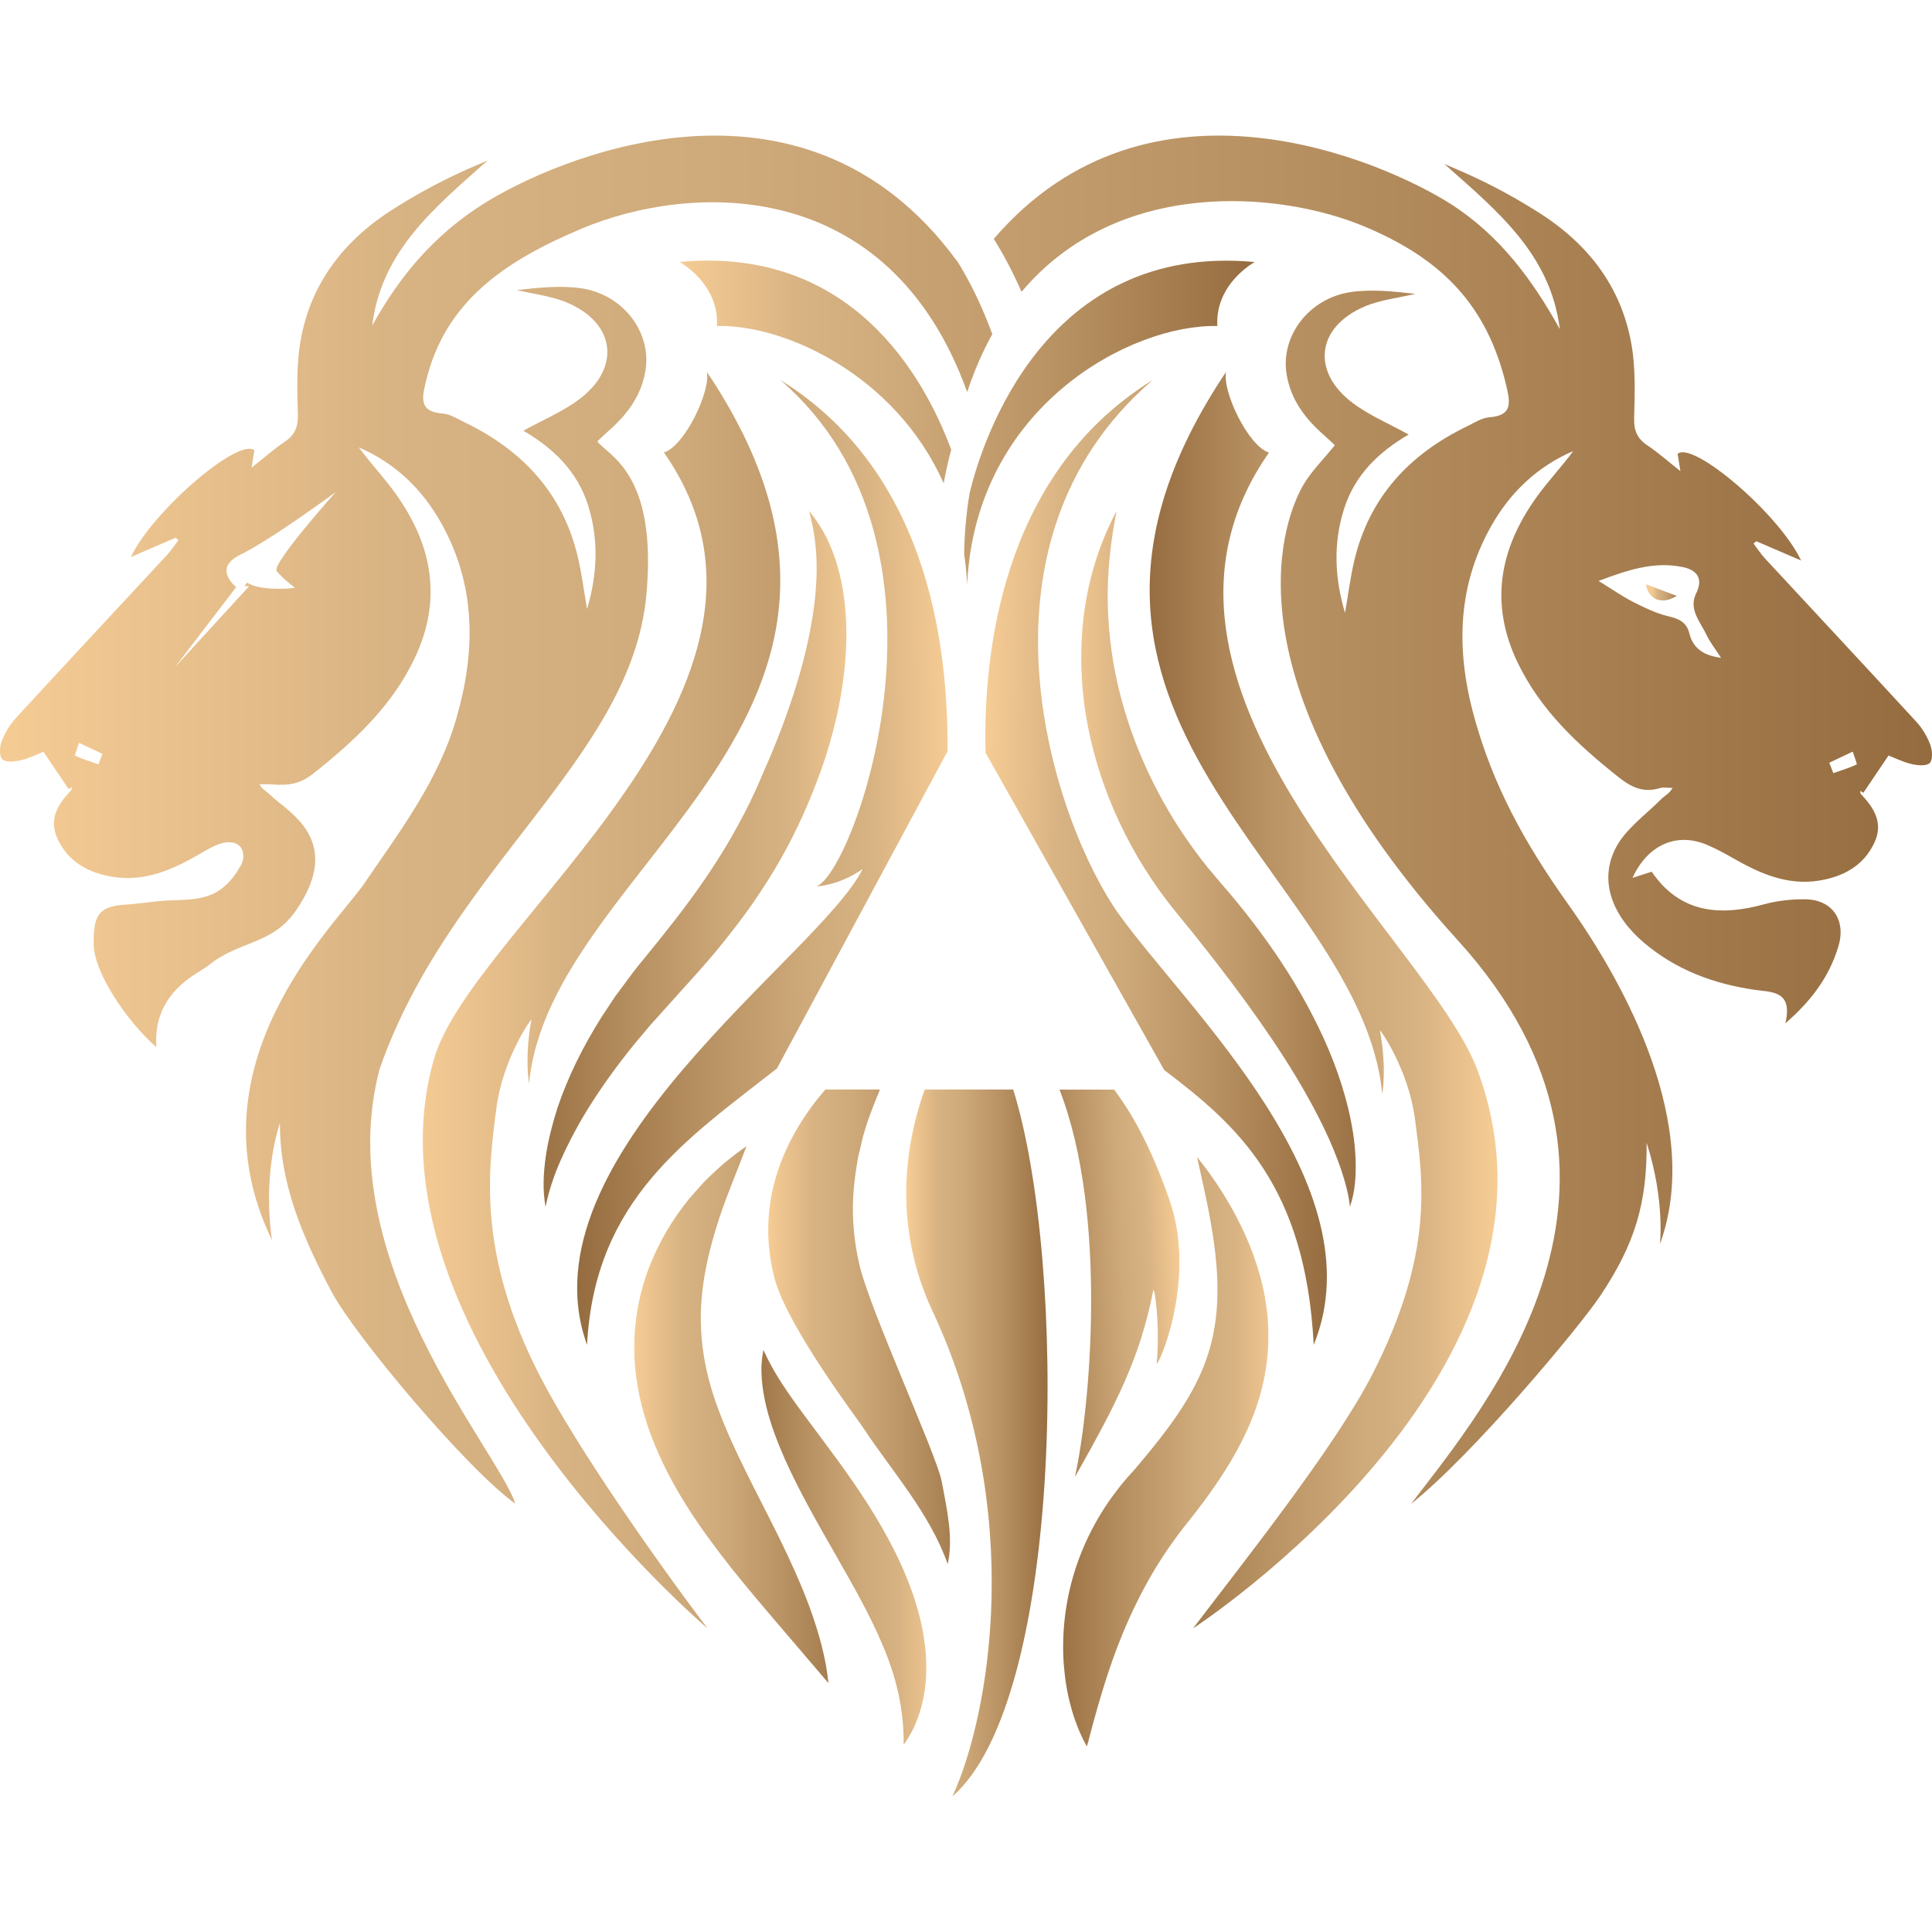
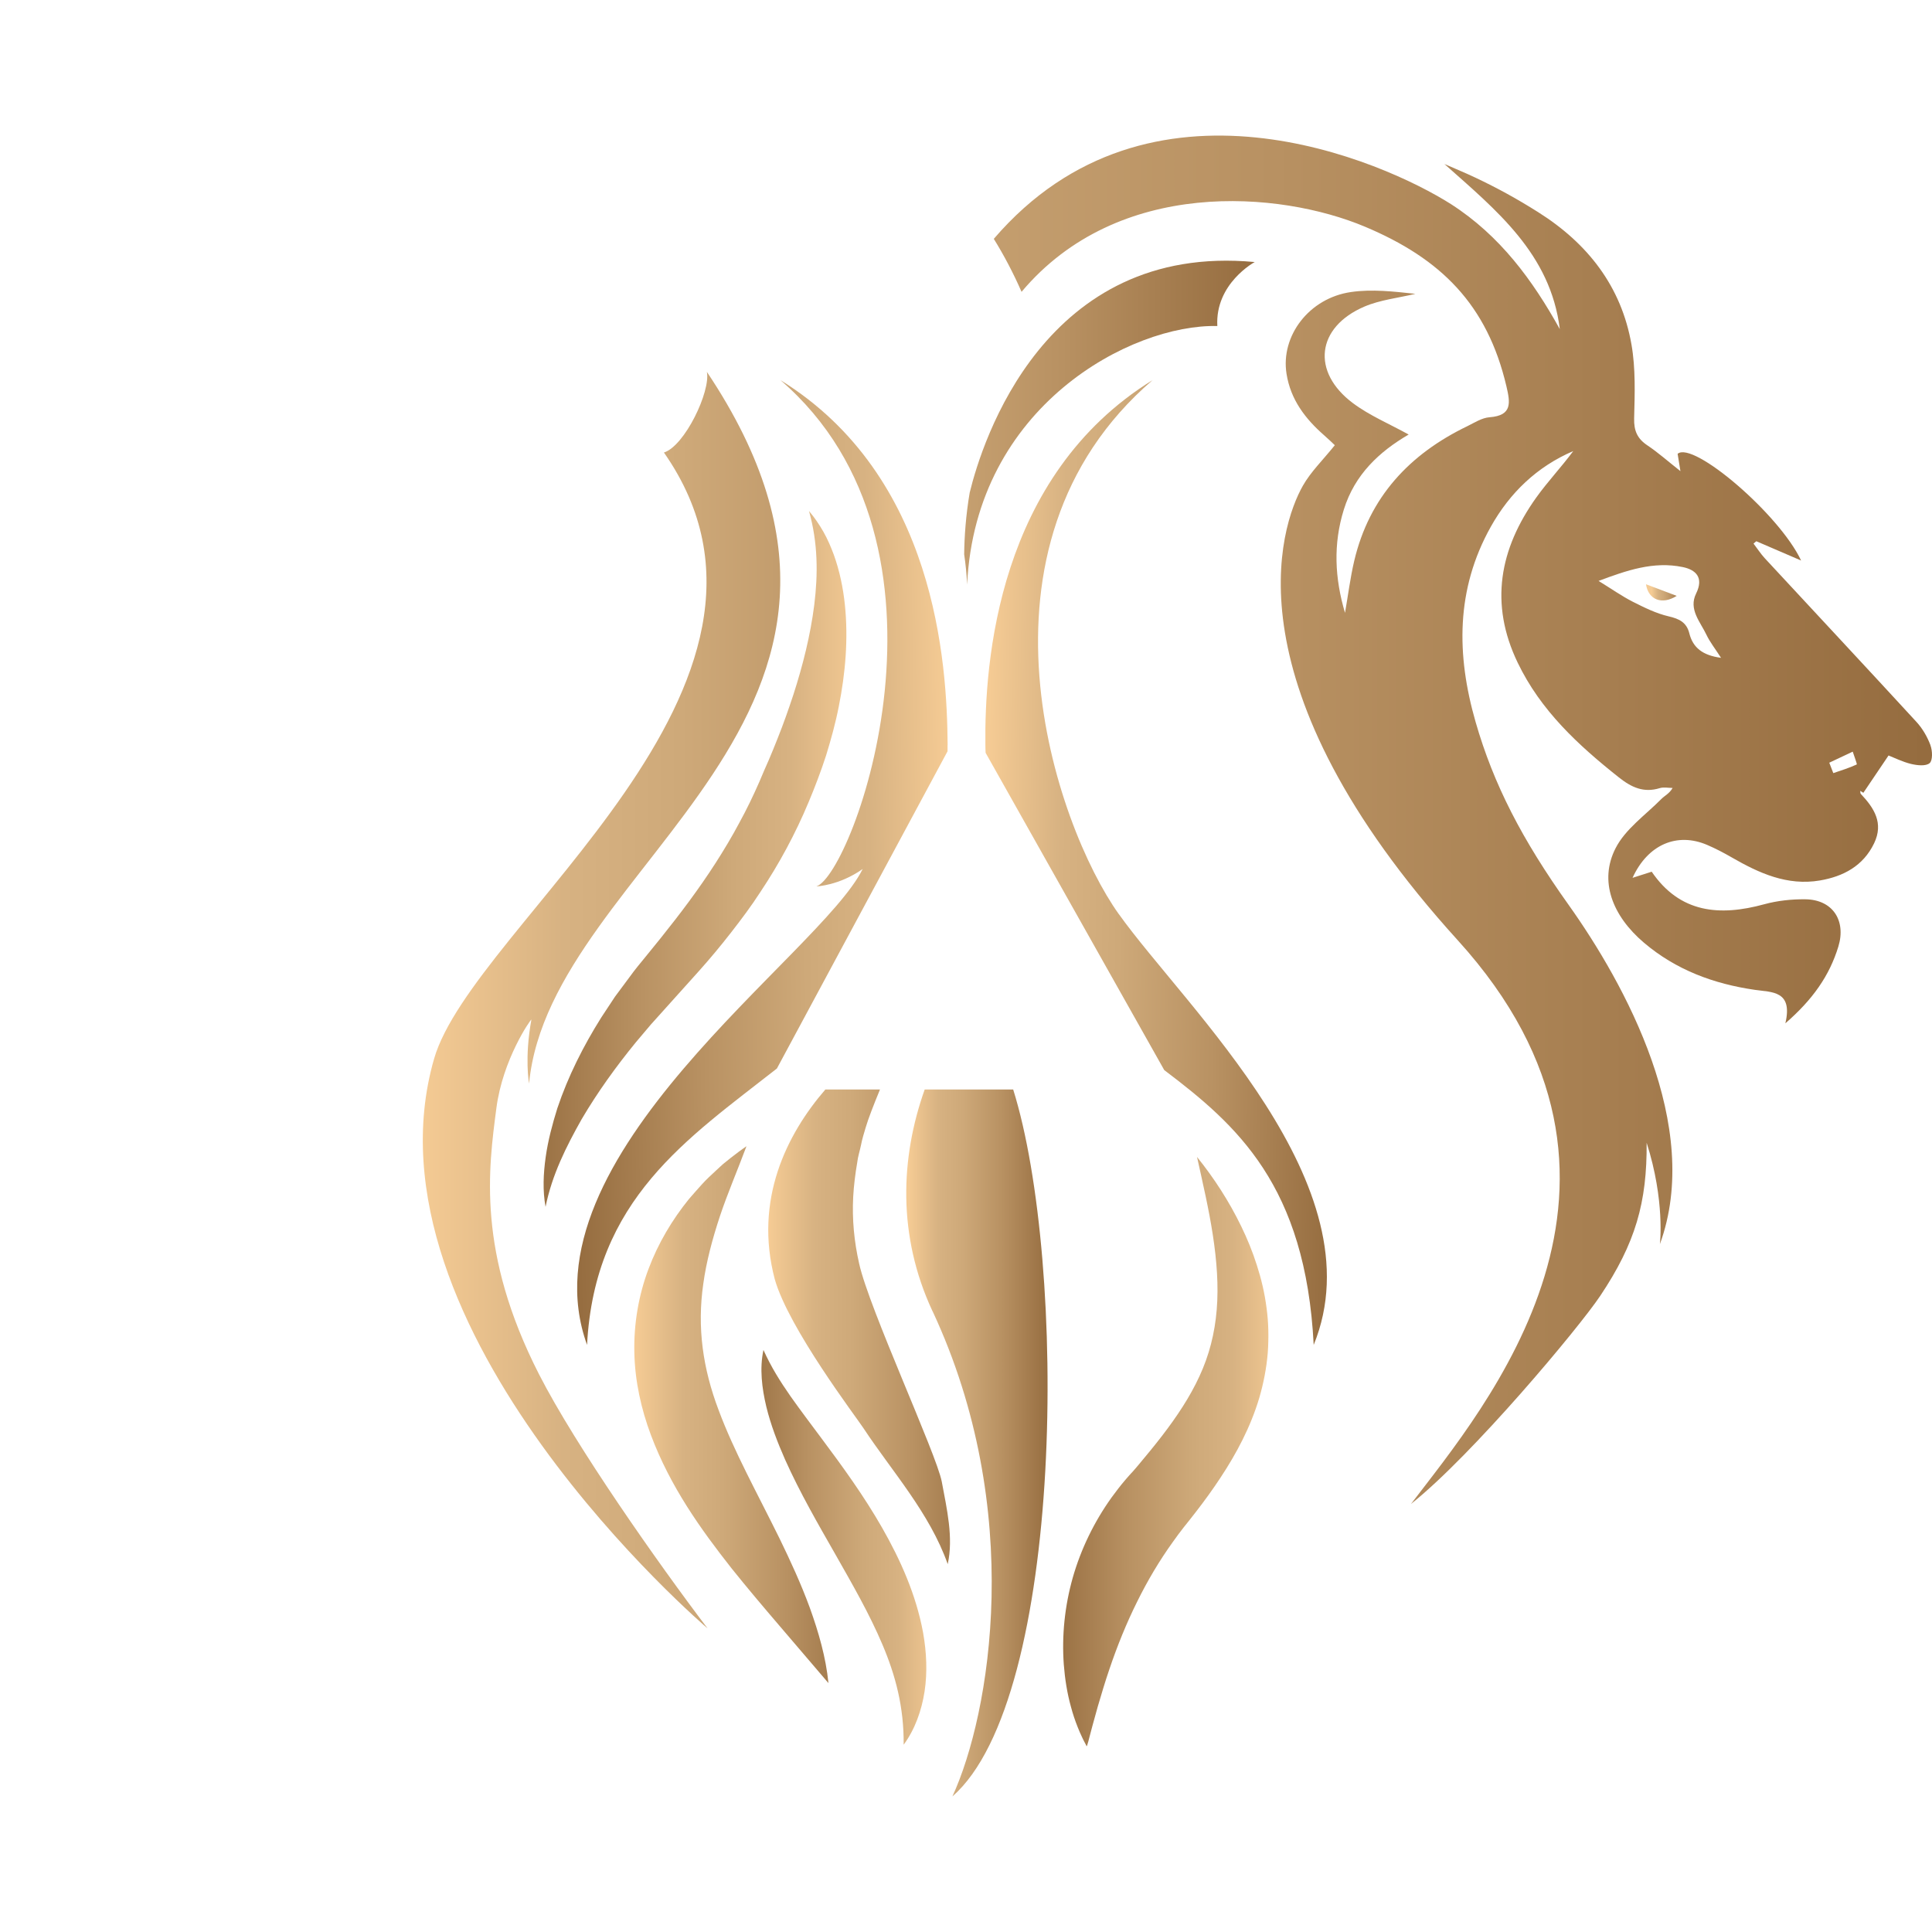
<svg xmlns="http://www.w3.org/2000/svg" width="57" height="57" viewBox="0 0 57 57" fill="none">
  <path d="M32.052 51.483L32.065 51.498C32.065 51.498 32.072 51.496 32.056 51.496L32.049 51.499L32.046 51.491L32.027 51.456L31.99 51.386C31.967 51.34 31.941 51.293 31.921 51.245C31.876 51.15 31.833 51.053 31.795 50.955C31.717 50.76 31.65 50.558 31.596 50.355C31.483 49.949 31.418 49.53 31.385 49.105C31.324 48.257 31.412 47.386 31.65 46.545C31.889 45.706 32.28 44.9 32.793 44.183C32.923 44.005 33.057 43.829 33.2 43.662L33.308 43.538L33.362 43.478L33.41 43.427C33.472 43.359 33.526 43.293 33.585 43.224C33.82 42.944 34.06 42.653 34.281 42.366C34.724 41.79 35.109 41.211 35.389 40.6C35.672 39.991 35.84 39.34 35.897 38.639C35.955 37.939 35.899 37.195 35.783 36.441C35.668 35.684 35.489 34.919 35.316 34.134C35.821 34.761 36.26 35.44 36.619 36.178C36.798 36.546 36.956 36.931 37.083 37.333C37.213 37.734 37.312 38.153 37.367 38.586C37.428 39.02 37.434 39.465 37.403 39.914C37.366 40.362 37.279 40.809 37.153 41.241C36.895 42.106 36.476 42.888 36.013 43.589C35.78 43.943 35.541 44.273 35.285 44.603L35.088 44.855L34.918 45.068C34.813 45.205 34.708 45.341 34.61 45.482C34.209 46.039 33.858 46.629 33.548 47.258C33.236 47.886 32.965 48.551 32.726 49.26C32.605 49.614 32.496 49.979 32.386 50.355L32.227 50.929L32.149 51.224L32.11 51.375L32.087 51.451L32.075 51.491L32.072 51.502L32.063 51.515C32.044 51.515 32.051 51.507 32.049 51.507V51.486L32.052 51.483Z" fill="url(#paint0_linear_31_4769)" />
  <path d="M24.442 49.657L22.993 47.961C22.517 47.405 22.047 46.85 21.584 46.272C20.675 45.117 19.776 43.864 19.203 42.336C18.919 41.577 18.731 40.747 18.715 39.9C18.696 39.054 18.843 38.207 19.132 37.441C19.421 36.671 19.836 35.981 20.326 35.375C20.454 35.229 20.581 35.081 20.712 34.938C20.84 34.795 20.985 34.665 21.125 34.534C21.197 34.469 21.265 34.402 21.336 34.34C21.41 34.278 21.486 34.22 21.561 34.159C21.713 34.042 21.864 33.926 22.023 33.818C21.754 34.54 21.463 35.211 21.238 35.887C21.015 36.562 20.839 37.223 20.75 37.871C20.562 39.167 20.737 40.376 21.201 41.601C21.656 42.826 22.346 44.063 22.996 45.384C23.318 46.045 23.633 46.728 23.894 47.44C24.15 48.153 24.366 48.892 24.442 49.658V49.657Z" fill="url(#paint1_linear_31_4769)" />
-   <path d="M41.746 33.011C41.978 34.792 42.33 36.946 40.488 40.549C39.399 42.68 36.638 46.147 35.198 48.043C35.198 48.043 46.912 40.427 43.585 31.559C42.137 27.698 32.634 20.223 37.439 13.353C36.824 13.158 36.058 11.549 36.172 10.973C29.344 21.171 40.155 25.75 40.782 32.282C40.782 32.282 40.92 31.537 40.712 30.399C40.739 30.399 41.557 31.567 41.745 33.011H41.746Z" fill="url(#paint2_linear_31_4769)" />
  <path d="M22.524 39.827C22.751 40.335 23.023 40.763 23.318 41.187C23.614 41.607 23.926 42.018 24.237 42.436C24.859 43.269 25.485 44.129 26.025 45.073C26.562 46.014 27.03 47.048 27.236 48.179C27.335 48.743 27.365 49.331 27.278 49.903C27.19 50.472 26.992 51.025 26.661 51.474C26.671 50.363 26.419 49.425 26.035 48.521C25.653 47.618 25.154 46.752 24.646 45.858C24.137 44.965 23.606 44.052 23.161 43.059C22.942 42.561 22.741 42.045 22.608 41.499C22.479 40.957 22.406 40.373 22.525 39.825L22.524 39.827Z" fill="url(#paint3_linear_31_4769)" />
-   <path d="M39.826 35.606C39.807 35.367 39.753 35.138 39.691 34.913C39.629 34.689 39.558 34.47 39.477 34.255C39.318 33.823 39.127 33.407 38.922 33.001C38.51 32.189 38.035 31.413 37.526 30.657C37.016 29.904 36.479 29.166 35.916 28.441C35.773 28.262 35.638 28.078 35.49 27.9C35.346 27.721 35.209 27.536 35.061 27.36L34.842 27.094L34.616 26.813C34.459 26.618 34.309 26.418 34.165 26.215C33.014 24.588 32.242 22.7 31.984 20.739C31.862 19.76 31.868 18.765 32.027 17.803C32.183 16.842 32.497 15.914 32.944 15.076C32.757 16.009 32.66 16.936 32.683 17.851C32.707 18.767 32.833 19.665 33.06 20.534C33.513 22.272 34.33 23.896 35.404 25.305C35.538 25.482 35.676 25.655 35.821 25.821L36.279 26.358C36.59 26.724 36.889 27.103 37.177 27.492C37.752 28.268 38.277 29.088 38.723 29.955C39.17 30.819 39.542 31.735 39.774 32.692C39.888 33.169 39.971 33.658 39.992 34.151C40.011 34.64 39.99 35.145 39.825 35.605L39.826 35.606Z" fill="url(#paint4_linear_31_4769)" />
  <path d="M16.096 35.606C16.007 35.127 16.031 34.626 16.099 34.139C16.168 33.648 16.296 33.169 16.444 32.695C16.76 31.754 17.21 30.862 17.736 30.024L18.145 29.404L18.587 28.809C18.733 28.606 18.886 28.423 19.037 28.239L19.483 27.689C20.07 26.957 20.624 26.223 21.117 25.454C21.363 25.07 21.597 24.68 21.81 24.279C22.029 23.881 22.225 23.474 22.408 23.055C22.495 22.843 22.589 22.632 22.684 22.416C22.775 22.206 22.859 21.995 22.943 21.783C23.113 21.359 23.264 20.929 23.407 20.496C23.687 19.628 23.91 18.744 24.024 17.841C24.135 16.939 24.134 16.017 23.868 15.077C24.027 15.263 24.167 15.468 24.291 15.685C24.414 15.902 24.514 16.133 24.601 16.369C24.771 16.843 24.875 17.343 24.927 17.845C25.03 18.851 24.943 19.863 24.747 20.842C24.652 21.332 24.518 21.813 24.372 22.289C24.296 22.525 24.212 22.76 24.124 22.994C24.04 23.219 23.948 23.447 23.852 23.676C23.468 24.596 22.988 25.485 22.436 26.313C22.166 26.732 21.867 27.128 21.565 27.517C21.262 27.906 20.947 28.284 20.624 28.645L19.668 29.709L19.205 30.224L18.758 30.753C18.175 31.467 17.635 32.215 17.164 33.014C16.711 33.818 16.285 34.659 16.096 35.606Z" fill="url(#paint5_linear_31_4769)" />
-   <path d="M20.049 7.729C20.049 7.729 21.222 8.361 21.152 9.618C23.14 9.568 26.415 11.054 27.842 14.26C27.899 13.938 27.972 13.605 28.064 13.265C27.225 11.017 25.062 7.26 20.049 7.729Z" fill="url(#paint6_linear_31_4769)" />
  <path d="M28.61 14.528C28.494 15.211 28.452 15.838 28.446 16.356C28.489 16.643 28.519 16.94 28.533 17.247C28.783 11.971 33.388 9.556 35.915 9.619C35.846 8.362 37.018 7.731 37.018 7.731C30.822 7.152 28.978 13.024 28.61 14.53V14.528Z" fill="url(#paint7_linear_31_4769)" />
  <path d="M15.61 31.963C16.236 25.431 27.683 21.171 20.855 10.971C20.969 11.547 20.203 13.156 19.588 13.351C24.393 20.222 13.945 27.278 12.806 31.24C10.511 39.219 20.875 48.042 20.875 48.042C19.434 46.145 16.992 42.678 15.904 40.548C14.063 36.944 14.413 34.474 14.645 32.692C14.834 31.248 15.651 30.08 15.678 30.08C15.47 31.219 15.608 31.963 15.608 31.963H15.61Z" fill="url(#paint8_linear_31_4769)" />
-   <path d="M28.228 7.694C23.654 1.454 16.299 4.721 14.241 6.028C12.792 6.949 11.786 8.154 10.981 9.606C11.255 7.382 12.854 6.1 14.386 4.735C14.081 4.868 13.774 4.994 13.473 5.137C13.154 5.289 12.838 5.449 12.528 5.619C12.218 5.79 11.913 5.971 11.614 6.16C10.156 7.08 9.164 8.351 8.866 10.063C8.742 10.773 8.769 11.515 8.788 12.242C8.797 12.61 8.689 12.842 8.392 13.04C8.088 13.243 7.813 13.487 7.422 13.797C7.465 13.537 7.484 13.408 7.505 13.286C7.049 12.896 4.506 15.068 3.862 16.434C4.347 16.224 4.765 16.045 5.183 15.864C5.21 15.888 5.239 15.912 5.266 15.934C5.154 16.08 5.054 16.239 4.929 16.372C3.439 17.979 1.944 19.579 0.461 21.192C0.283 21.386 0.14 21.632 0.046 21.88C-0.015 22.038 -0.024 22.327 0.071 22.406C0.184 22.502 0.442 22.471 0.62 22.429C0.874 22.368 1.112 22.246 1.282 22.179C1.562 22.595 1.794 22.938 2.025 23.281C2.055 23.262 2.087 23.242 2.117 23.222C2.112 23.254 2.117 23.297 2.099 23.316C1.704 23.73 1.422 24.174 1.708 24.771C2.031 25.442 2.618 25.75 3.309 25.867C4.271 26.03 5.103 25.653 5.909 25.186C6.143 25.051 6.434 24.867 6.704 24.85C7.224 24.818 7.238 25.296 7.111 25.521C6.512 26.611 5.776 26.529 4.948 26.568C4.546 26.587 4.089 26.667 3.673 26.692C2.872 26.743 2.77 27.049 2.762 27.814C2.751 28.715 3.805 30.194 4.614 30.895C4.495 29.256 5.866 28.717 6.14 28.491C7.054 27.741 8.018 27.89 8.726 26.871C10.188 24.763 8.451 23.936 7.984 23.462C7.885 23.361 7.747 23.303 7.653 23.138C7.78 23.138 7.91 23.133 8.031 23.143C8.516 23.185 8.864 23.122 9.238 22.827C10.439 21.875 11.547 20.853 12.224 19.441C13.06 17.697 12.758 16.087 11.677 14.571C11.339 14.097 10.934 13.671 10.584 13.199C11.655 13.659 12.456 14.43 13.017 15.431C14.049 17.273 14.038 19.209 13.466 21.191C12.935 23.035 11.793 24.532 10.738 26.078C9.91 27.29 5.506 31.406 8.028 36.596C8.028 36.596 7.713 34.838 8.26 33.129C8.247 34.886 8.909 36.468 9.791 38.126C10.482 39.424 13.809 43.38 15.204 44.362C14.689 42.781 9.711 37.157 11.199 31.543C13.251 25.634 18.626 22.386 19.07 17.553C19.399 13.97 17.968 13.459 17.62 13.024C17.7 12.951 17.811 12.84 17.93 12.735C18.494 12.245 18.927 11.679 19.046 10.914C19.221 9.803 18.385 8.684 17.143 8.505C16.524 8.416 15.881 8.489 15.244 8.557C15.746 8.678 16.277 8.732 16.746 8.934C18.162 9.54 18.321 10.86 17.085 11.783C16.592 12.151 16.007 12.394 15.441 12.708C16.304 13.211 17.032 13.887 17.355 14.923C17.671 15.941 17.623 16.947 17.32 17.97C17.231 17.456 17.166 16.937 17.047 16.431C16.603 14.554 15.419 13.286 13.712 12.462C13.499 12.359 13.278 12.216 13.054 12.199C12.373 12.15 12.445 11.761 12.558 11.285C13.124 8.873 14.925 7.685 17.172 6.741C20.329 5.414 26.208 5.111 28.535 11.566C28.743 10.934 28.993 10.368 29.276 9.859C28.982 9.057 28.632 8.327 28.23 7.685L28.228 7.694ZM2.905 22.549C2.672 22.47 2.435 22.397 2.214 22.294C2.198 22.287 2.292 22.048 2.333 21.916L3.024 22.241C2.985 22.345 2.945 22.446 2.905 22.549ZM8.16 16.843C8.311 17.045 8.704 17.345 8.704 17.345C8.704 17.345 7.736 17.465 7.287 17.191L7.112 17.432L7.216 17.291H7.354L5.156 19.69L6.968 17.321C6.742 17.124 6.404 16.705 7.093 16.364C8.03 15.904 9.904 14.517 9.904 14.517C9.904 14.517 8.009 16.642 8.162 16.843H8.16Z" fill="url(#paint9_linear_31_4769)" />
  <path d="M56.954 21.983C56.86 21.735 56.719 21.491 56.539 21.296C55.056 19.682 53.561 18.083 52.071 16.475C51.946 16.34 51.846 16.183 51.734 16.037C51.761 16.014 51.79 15.99 51.817 15.968C52.235 16.148 52.653 16.328 53.138 16.537C52.496 15.171 49.951 12.999 49.495 13.389C49.514 13.511 49.535 13.638 49.578 13.9C49.187 13.592 48.912 13.346 48.608 13.143C48.309 12.945 48.203 12.713 48.212 12.345C48.231 11.618 48.258 10.877 48.134 10.167C47.836 8.453 46.845 7.184 45.386 6.263C45.087 6.074 44.782 5.892 44.472 5.722C44.162 5.551 43.846 5.391 43.527 5.24C43.226 5.097 42.918 4.972 42.614 4.838C44.147 6.203 45.745 7.485 46.019 9.71C45.213 8.258 44.255 6.953 42.811 6.024C40.829 4.764 33.915 1.694 29.32 7.047C29.619 7.529 29.894 8.051 30.139 8.61C32.987 5.222 37.762 5.635 40.267 6.687C42.514 7.631 43.878 8.986 44.444 11.396C44.555 11.872 44.628 12.259 43.948 12.31C43.722 12.326 43.503 12.469 43.29 12.574C41.584 13.397 40.399 14.665 39.955 16.542C39.836 17.048 39.772 17.569 39.682 18.081C39.378 17.058 39.33 16.052 39.647 15.035C39.969 13.997 40.697 13.323 41.56 12.82C40.995 12.507 40.41 12.263 39.917 11.895C38.68 10.971 38.839 9.651 40.255 9.045C40.724 8.845 41.255 8.791 41.758 8.669C41.12 8.6 40.476 8.526 39.858 8.616C38.617 8.796 37.781 9.914 37.956 11.025C38.076 11.79 38.509 12.356 39.071 12.847C39.191 12.95 39.303 13.062 39.381 13.135C39.033 13.57 38.674 13.916 38.439 14.33C37.754 15.539 36.193 20.23 43.013 27.746C49.481 34.872 43.819 41.501 41.629 44.371C43.439 42.934 46.585 39.17 47.209 38.236C48.254 36.676 48.594 35.471 48.581 33.715C49.128 35.424 48.972 36.706 48.972 36.706C50.243 33.225 47.947 29.041 46.278 26.695C44.906 24.771 44.065 23.144 43.535 21.301C42.964 19.319 42.951 17.384 43.983 15.541C44.544 14.54 45.345 13.768 46.416 13.308C46.066 13.781 45.661 14.208 45.323 14.681C44.242 16.196 43.938 17.808 44.776 19.55C45.455 20.964 46.562 21.984 47.762 22.936C48.136 23.232 48.495 23.398 48.969 23.252C49.085 23.217 49.22 23.247 49.347 23.247C49.253 23.413 49.115 23.473 49.017 23.571C48.549 24.044 47.953 24.458 47.664 25.026C47.173 25.986 47.561 27.014 48.503 27.814C49.449 28.617 50.561 29.028 51.776 29.204C52.276 29.277 52.901 29.223 52.674 30.191C53.483 29.488 53.975 28.787 54.238 27.924C54.471 27.154 54.066 26.54 53.262 26.532C52.858 26.527 52.44 26.572 52.052 26.678C50.731 27.04 49.563 26.938 48.73 25.718C48.538 25.78 48.379 25.831 48.165 25.899C48.617 24.909 49.484 24.549 50.367 24.928C50.615 25.034 50.857 25.161 51.091 25.296C51.897 25.761 52.729 26.14 53.691 25.977C54.382 25.859 54.969 25.551 55.292 24.88C55.578 24.285 55.295 23.841 54.901 23.425C54.882 23.406 54.888 23.363 54.883 23.332C54.913 23.351 54.944 23.37 54.975 23.39C55.206 23.047 55.438 22.705 55.718 22.289C55.888 22.356 56.128 22.476 56.38 22.538C56.558 22.581 56.816 22.611 56.929 22.516C57.024 22.437 57.015 22.149 56.954 21.989V21.983ZM49.841 18.687C49.759 18.36 49.544 18.257 49.23 18.184C48.862 18.099 48.511 17.924 48.172 17.753C47.848 17.588 47.548 17.375 47.163 17.139C47.986 16.832 48.783 16.55 49.649 16.731C50.029 16.81 50.275 17.037 50.04 17.512C49.811 17.976 50.166 18.348 50.348 18.733C50.447 18.941 50.595 19.127 50.776 19.408C50.228 19.335 49.948 19.106 49.841 18.689V18.687ZM54.78 22.554C54.557 22.657 54.321 22.73 54.088 22.809C54.049 22.706 54.009 22.605 53.969 22.502C54.2 22.394 54.43 22.286 54.661 22.176C54.703 22.308 54.796 22.546 54.78 22.554Z" fill="url(#paint10_linear_31_4769)" />
  <path d="M49.468 17.58C49.179 17.47 48.888 17.361 48.562 17.238C48.633 17.699 49.034 17.854 49.468 17.58Z" fill="url(#paint11_linear_31_4769)" />
  <path d="M27.513 38.683C30.255 44.552 29.218 50.566 28.099 53C31.415 50.103 31.491 37.249 29.892 32.144H27.281C26.566 34.155 26.472 36.457 27.511 38.683H27.513Z" fill="url(#paint12_linear_31_4769)" />
  <path d="M22.858 37.742C23.268 39.191 25.265 41.814 25.475 42.136C26.319 43.416 27.422 44.627 27.961 46.147C28.134 45.357 27.934 44.519 27.785 43.713C27.632 42.905 25.636 38.594 25.348 37.282C25.199 36.627 25.137 35.973 25.172 35.307C25.191 34.973 25.232 34.637 25.291 34.296C25.31 34.124 25.367 33.956 25.402 33.785C25.434 33.612 25.488 33.441 25.539 33.269C25.612 33.017 25.776 32.595 25.962 32.144H24.35C23.217 33.456 22.238 35.389 22.858 37.742Z" fill="url(#paint13_linear_31_4769)" />
  <path d="M27.958 21.98C27.942 19.539 27.602 14.046 23.026 11.215C28.73 16.123 25.17 25.797 24.086 26.151C24.086 26.151 24.749 26.132 25.451 25.639C24.199 28.177 15.319 34.134 17.32 39.679C17.544 35.378 20.281 33.597 22.921 31.524L27.956 22.164C27.956 22.102 27.958 22.043 27.956 21.981L27.958 21.98Z" fill="url(#paint14_linear_31_4769)" />
-   <path d="M31.712 43.578C32.941 41.407 33.629 40.075 34.022 38.083C34.06 37.886 34.231 39.097 34.127 40.205C34.1 40.484 35.343 37.821 34.507 35.414C34.044 34.08 33.511 32.998 32.869 32.146H31.258C32.701 35.848 32.153 41.633 31.712 43.58V43.578Z" fill="url(#paint15_linear_31_4769)" />
  <path d="M33.005 26.965C31.137 24.344 28.3 16.123 34.004 11.215C29.427 14.046 29.044 19.539 29.072 21.98C29.072 22.059 29.075 22.134 29.079 22.211L34.349 31.571C36.49 33.19 38.52 34.97 38.758 39.679C40.677 34.98 34.979 29.734 33.008 26.967L33.005 26.965Z" fill="url(#paint16_linear_31_4769)" />
  <defs>
    <linearGradient id="paint0_linear_31_4769" x1="37.813" y1="42.778" x2="30.936" y2="42.778" gradientUnits="userSpaceOnUse">
      <stop stop-color="#F5CB94" />
      <stop offset="0.21" stop-color="#D7B282" />
      <stop offset="0.38" stop-color="#CEA979" />
      <stop offset="0.66" stop-color="#B89162" />
      <stop offset="1" stop-color="#956C3F" />
    </linearGradient>
    <linearGradient id="paint1_linear_31_4769" x1="18.739" y1="41.679" x2="25.519" y2="41.679" gradientUnits="userSpaceOnUse">
      <stop stop-color="#F5CB94" />
      <stop offset="0.21" stop-color="#D7B282" />
      <stop offset="0.38" stop-color="#CEA979" />
      <stop offset="0.66" stop-color="#B89162" />
      <stop offset="1" stop-color="#956C3F" />
    </linearGradient>
    <linearGradient id="paint2_linear_31_4769" x1="44.004" y1="29.401" x2="33.744" y2="29.401" gradientUnits="userSpaceOnUse">
      <stop stop-color="#F5CB94" />
      <stop offset="0.21" stop-color="#D7B282" />
      <stop offset="0.38" stop-color="#CEA979" />
      <stop offset="0.66" stop-color="#B89162" />
      <stop offset="1" stop-color="#956C3F" />
    </linearGradient>
    <linearGradient id="paint3_linear_31_4769" x1="27.75" y1="45.602" x2="21.799" y2="45.602" gradientUnits="userSpaceOnUse">
      <stop stop-color="#F5CB94" />
      <stop offset="0.21" stop-color="#D7B282" />
      <stop offset="0.38" stop-color="#CEA979" />
      <stop offset="0.66" stop-color="#B89162" />
      <stop offset="1" stop-color="#956C3F" />
    </linearGradient>
    <linearGradient id="paint4_linear_31_4769" x1="31.388" y1="25.443" x2="40.502" y2="25.443" gradientUnits="userSpaceOnUse">
      <stop stop-color="#F5CB94" />
      <stop offset="0.21" stop-color="#D7B282" />
      <stop offset="0.38" stop-color="#CEA979" />
      <stop offset="0.66" stop-color="#B89162" />
      <stop offset="1" stop-color="#956C3F" />
    </linearGradient>
    <linearGradient id="paint5_linear_31_4769" x1="25.425" y1="25.233" x2="15.456" y2="25.233" gradientUnits="userSpaceOnUse">
      <stop stop-color="#F5CB94" />
      <stop offset="0.21" stop-color="#D7B282" />
      <stop offset="0.38" stop-color="#CEA979" />
      <stop offset="0.66" stop-color="#B89162" />
      <stop offset="1" stop-color="#956C3F" />
    </linearGradient>
    <linearGradient id="paint6_linear_31_4769" x1="20.132" y1="10.935" x2="37.101" y2="10.935" gradientUnits="userSpaceOnUse">
      <stop stop-color="#F5CB94" />
      <stop offset="0.21" stop-color="#D7B282" />
      <stop offset="0.38" stop-color="#CEA979" />
      <stop offset="0.66" stop-color="#B89162" />
      <stop offset="1" stop-color="#956C3F" />
    </linearGradient>
    <linearGradient id="paint7_linear_31_4769" x1="20.132" y1="12.428" x2="37.101" y2="12.428" gradientUnits="userSpaceOnUse">
      <stop stop-color="#F5CB94" />
      <stop offset="0.21" stop-color="#D7B282" />
      <stop offset="0.38" stop-color="#CEA979" />
      <stop offset="0.66" stop-color="#B89162" />
      <stop offset="1" stop-color="#956C3F" />
    </linearGradient>
    <linearGradient id="paint8_linear_31_4769" x1="12.343" y1="29.611" x2="32.696" y2="29.611" gradientUnits="userSpaceOnUse">
      <stop stop-color="#F5CB94" />
      <stop offset="0.21" stop-color="#D7B282" />
      <stop offset="0.38" stop-color="#CEA979" />
      <stop offset="0.66" stop-color="#B89162" />
      <stop offset="1" stop-color="#956C3F" />
    </linearGradient>
    <linearGradient id="paint9_linear_31_4769" x1="0.324" y1="24.021" x2="56.819" y2="24.021" gradientUnits="userSpaceOnUse">
      <stop stop-color="#F5CB94" />
      <stop offset="0.21" stop-color="#D7B282" />
      <stop offset="0.38" stop-color="#CEA979" />
      <stop offset="0.66" stop-color="#B89162" />
      <stop offset="1" stop-color="#956C3F" />
    </linearGradient>
    <linearGradient id="paint10_linear_31_4769" x1="0.324" y1="24.019" x2="56.819" y2="24.019" gradientUnits="userSpaceOnUse">
      <stop stop-color="#F5CB94" />
      <stop offset="0.21" stop-color="#D7B282" />
      <stop offset="0.38" stop-color="#CEA979" />
      <stop offset="0.66" stop-color="#B89162" />
      <stop offset="1" stop-color="#956C3F" />
    </linearGradient>
    <linearGradient id="paint11_linear_31_4769" x1="48.727" y1="17.37" x2="49.633" y2="17.37" gradientUnits="userSpaceOnUse">
      <stop stop-color="#F5CB94" />
      <stop offset="0.21" stop-color="#D7B282" />
      <stop offset="0.38" stop-color="#CEA979" />
      <stop offset="0.66" stop-color="#B89162" />
      <stop offset="1" stop-color="#956C3F" />
    </linearGradient>
    <linearGradient id="paint12_linear_31_4769" x1="26.811" y1="42.528" x2="30.98" y2="42.528" gradientUnits="userSpaceOnUse">
      <stop stop-color="#F5CB94" />
      <stop offset="0.21" stop-color="#D7B282" />
      <stop offset="0.38" stop-color="#CEA979" />
      <stop offset="0.66" stop-color="#B89162" />
      <stop offset="1" stop-color="#956C3F" />
    </linearGradient>
    <linearGradient id="paint13_linear_31_4769" x1="22.698" y1="39.11" x2="29.159" y2="39.11" gradientUnits="userSpaceOnUse">
      <stop stop-color="#F5CB94" />
      <stop offset="0.21" stop-color="#D7B282" />
      <stop offset="0.38" stop-color="#CEA979" />
      <stop offset="0.66" stop-color="#B89162" />
      <stop offset="1" stop-color="#956C3F" />
    </linearGradient>
    <linearGradient id="paint14_linear_31_4769" x1="28.007" y1="25.338" x2="16.825" y2="25.514" gradientUnits="userSpaceOnUse">
      <stop stop-color="#F5CB94" />
      <stop offset="0.21" stop-color="#D7B282" />
      <stop offset="0.38" stop-color="#CEA979" />
      <stop offset="0.66" stop-color="#B89162" />
      <stop offset="1" stop-color="#956C3F" />
    </linearGradient>
    <linearGradient id="paint15_linear_31_4769" x1="34.822" y1="37.77" x2="30.348" y2="37.984" gradientUnits="userSpaceOnUse">
      <stop stop-color="#F5CB94" />
      <stop offset="0.21" stop-color="#D7B282" />
      <stop offset="0.38" stop-color="#CEA979" />
      <stop offset="0.66" stop-color="#B89162" />
      <stop offset="1" stop-color="#956C3F" />
    </linearGradient>
    <linearGradient id="paint16_linear_31_4769" x1="29.114" y1="25.282" x2="39.44" y2="25.445" gradientUnits="userSpaceOnUse">
      <stop stop-color="#F5CB94" />
      <stop offset="0.21" stop-color="#D7B282" />
      <stop offset="0.38" stop-color="#CEA979" />
      <stop offset="0.66" stop-color="#B89162" />
      <stop offset="1" stop-color="#956C3F" />
    </linearGradient>
  </defs>
</svg>